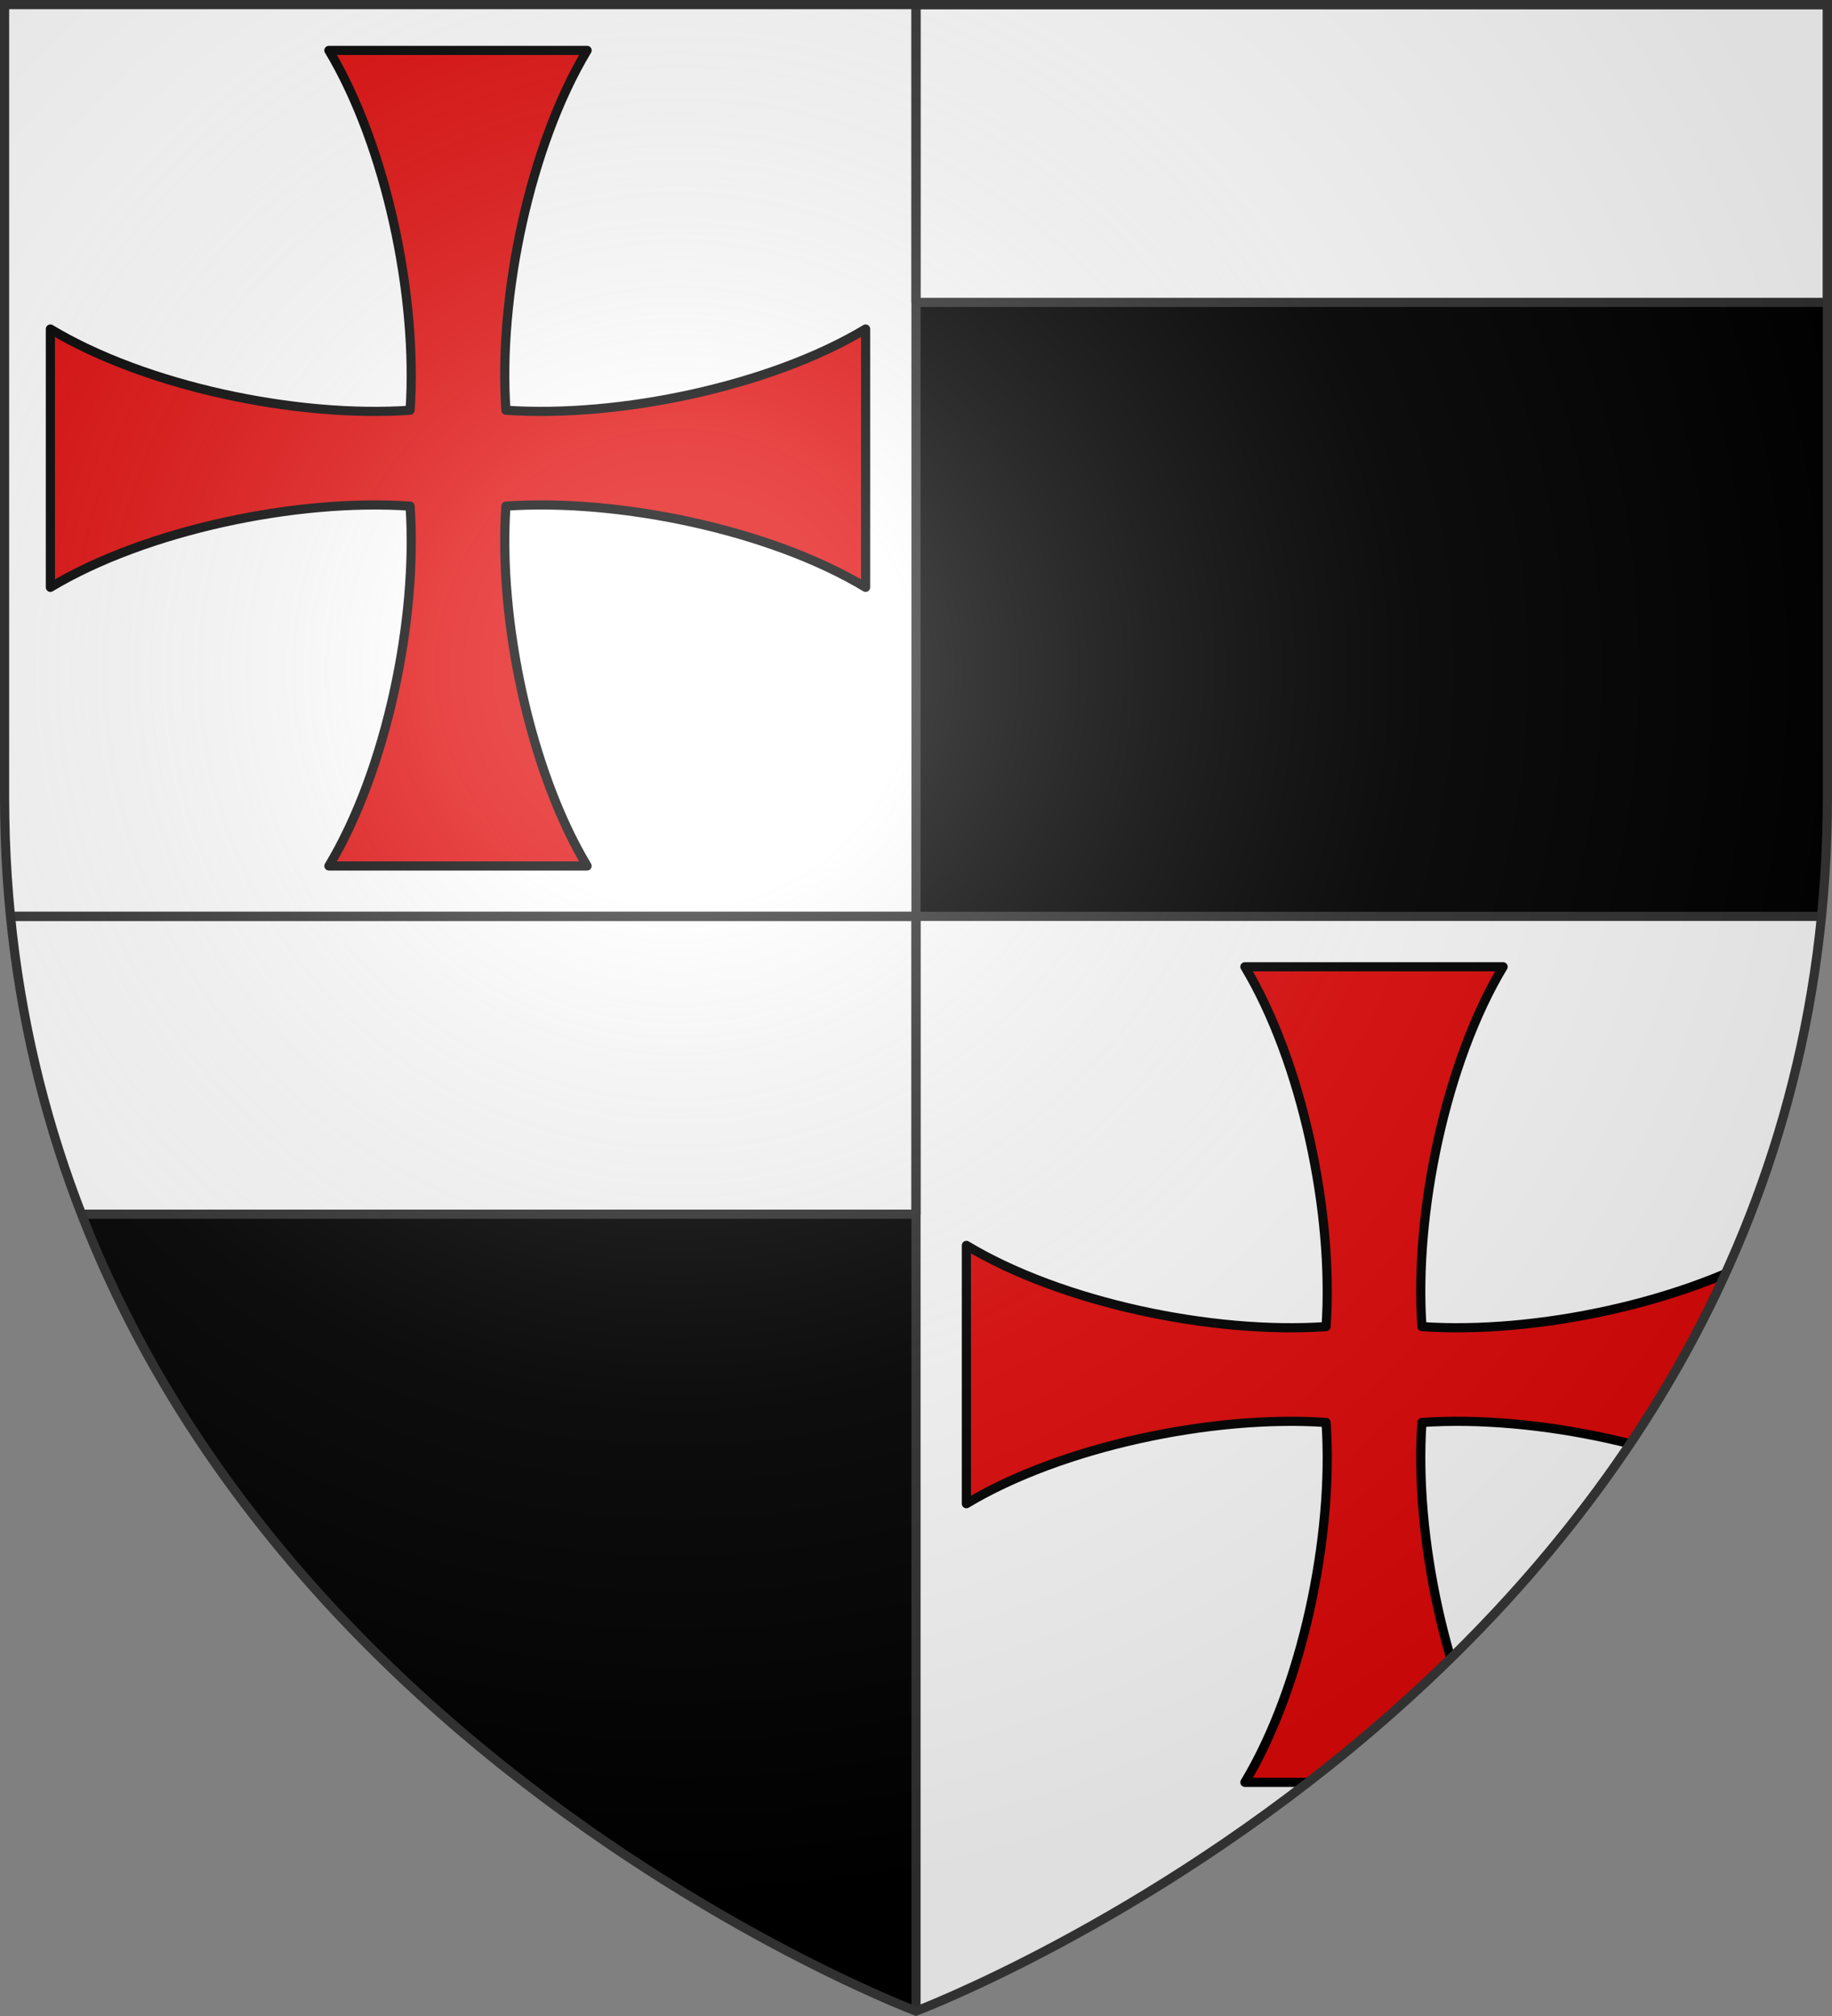
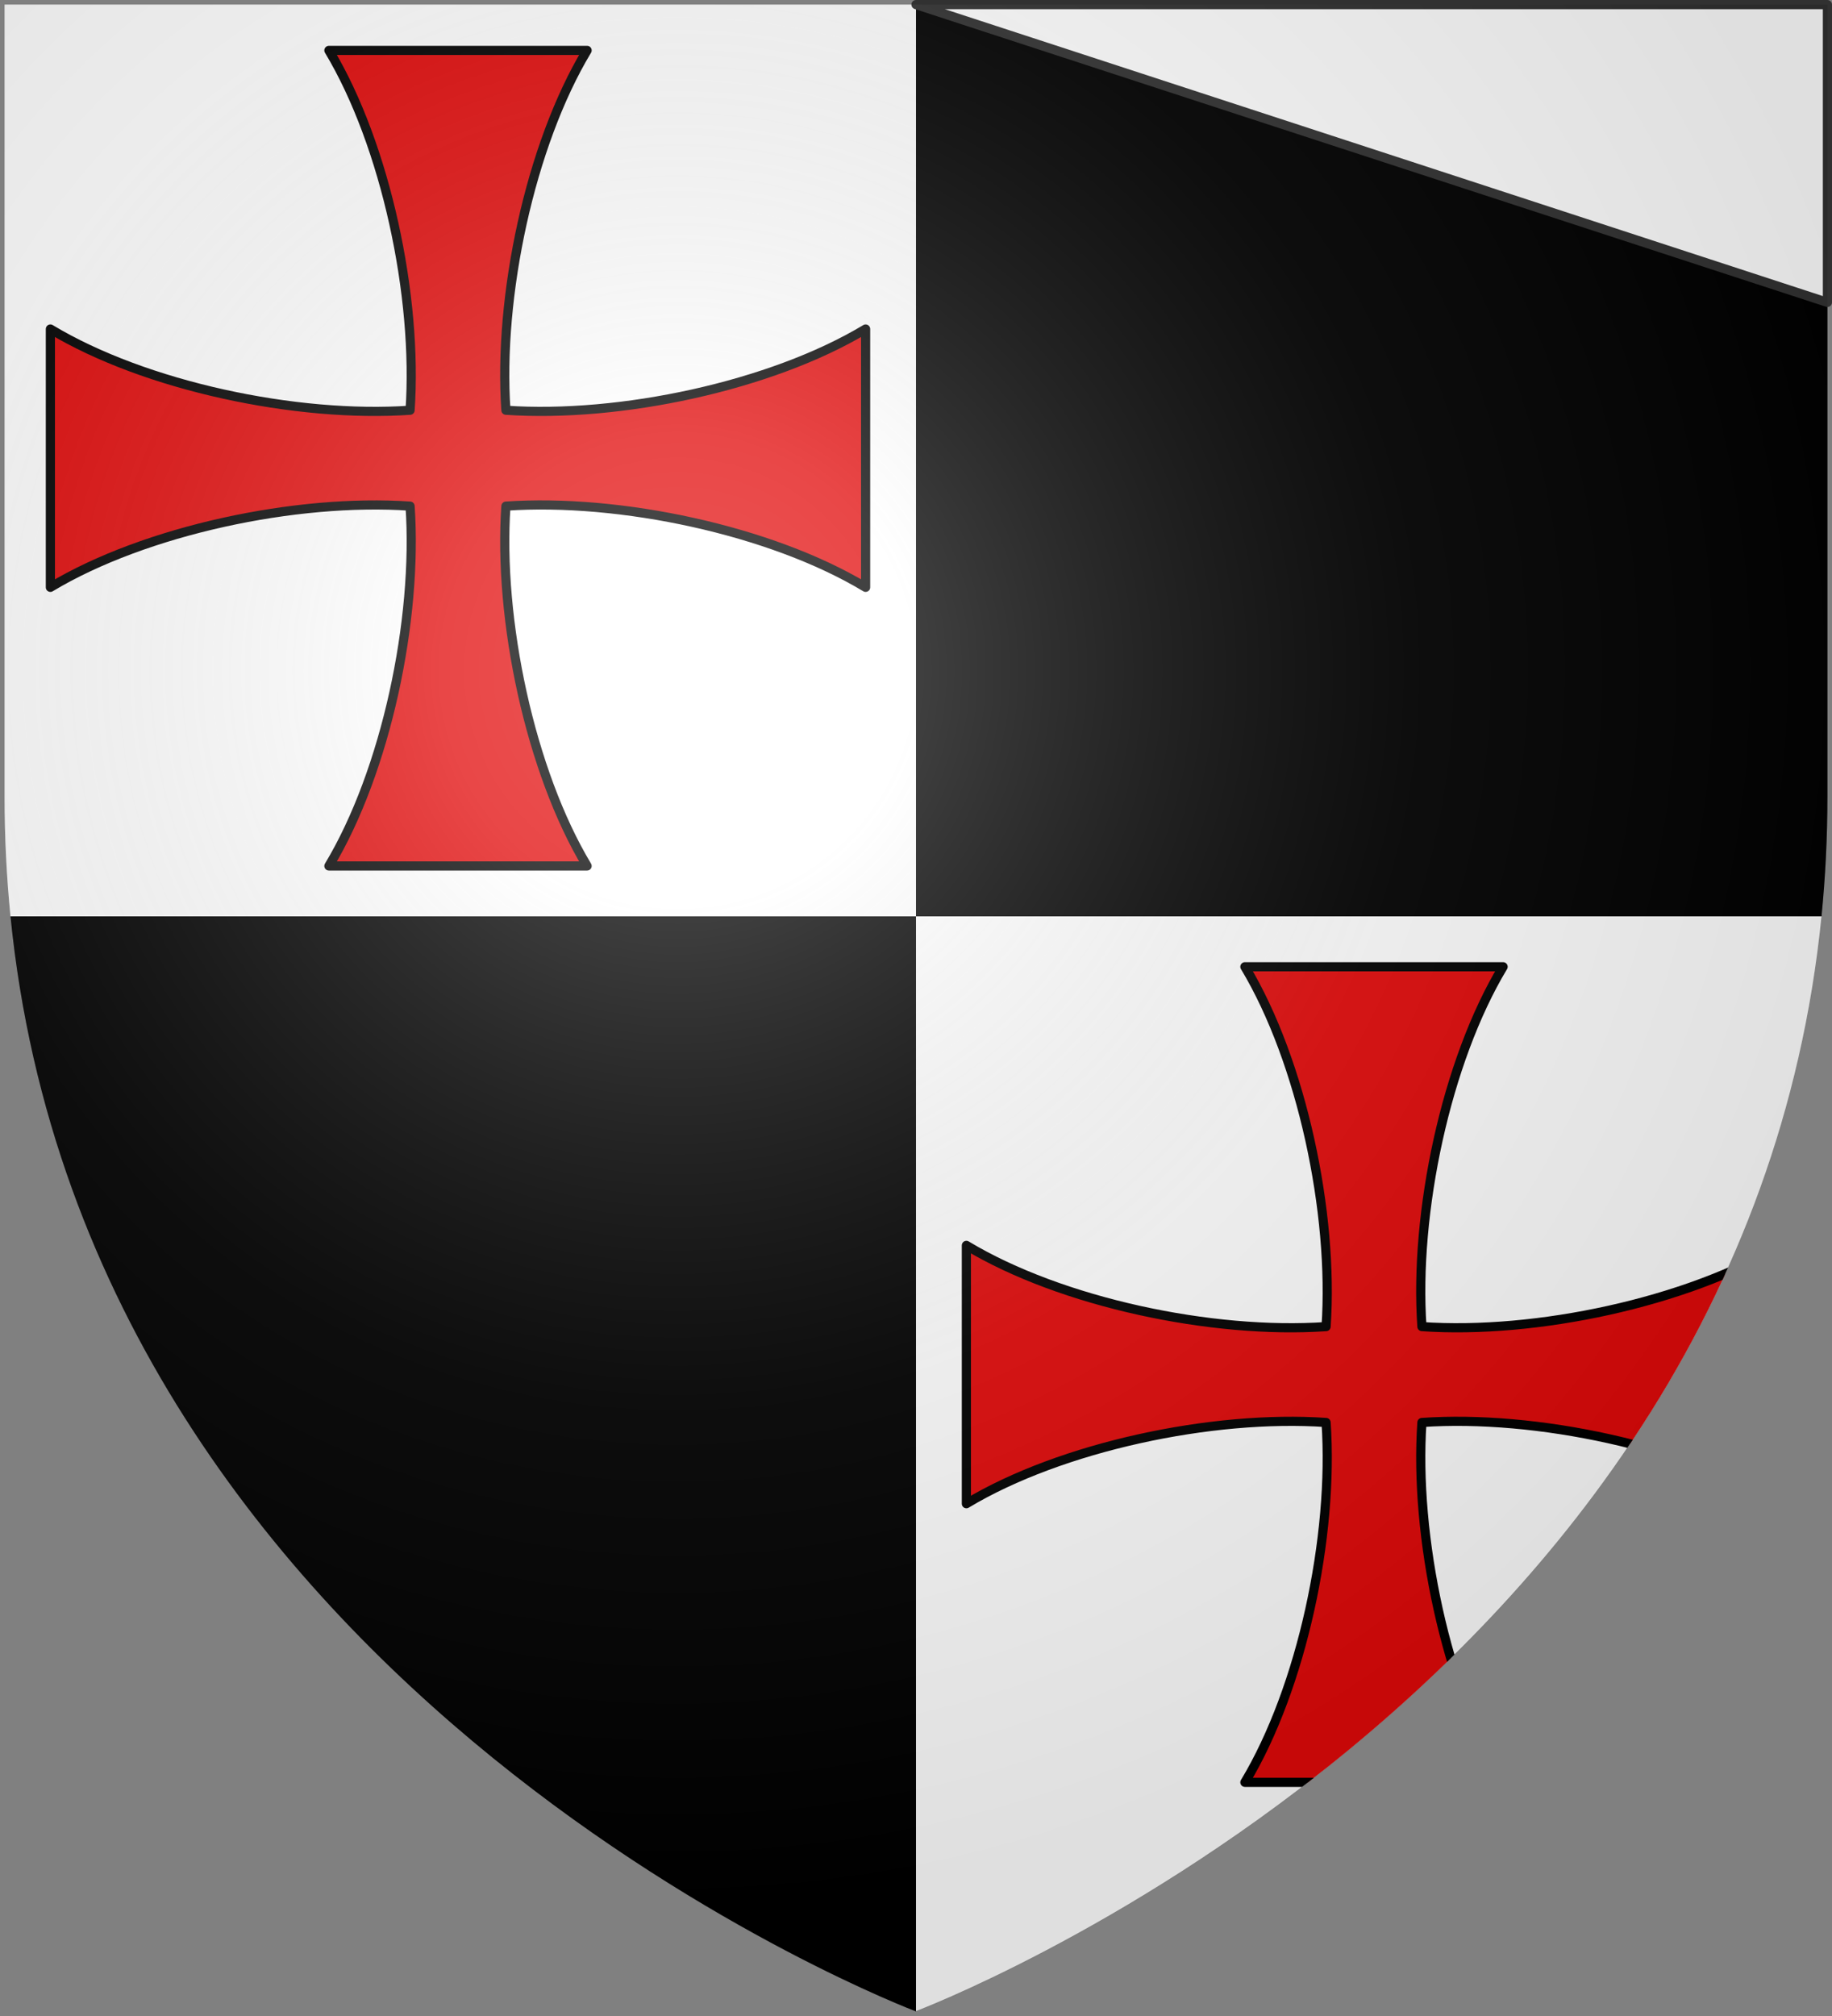
<svg xmlns="http://www.w3.org/2000/svg" xmlns:xlink="http://www.w3.org/1999/xlink" height="660" width="600">
  <rect width="100%" height="100%" fill="#808080" stroke="none" />
  <radialGradient id="a" cx="221.445" cy="226.331" gradientTransform="matrix(1.353 0 0 1.349 -77.629 -85.747)" gradientUnits="userSpaceOnUse" r="300">
    <stop offset="0" stop-color="#fff" stop-opacity=".314" />
    <stop offset=".19" stop-color="#fff" stop-opacity=".251" />
    <stop offset=".6" stop-color="#6b6b6b" stop-opacity=".125" />
    <stop offset="1" stop-opacity=".125" />
  </radialGradient>
  <clipPath id="b">
    <path d="m-0 358.397s-298.5-112.303-298.5-397.709v-259.188l597.0 0v259.188c0 285.407-298.5 397.709-298.5 397.709z" />
  </clipPath>
  <clipPath id="c">
-     <path d="m300 658.397s-298.5-112.303-298.5-397.709v-259.188l597.0 0v259.188c0 285.407-298.5 397.709-298.5 397.709z" />
-   </clipPath>
+     </clipPath>
  <path d="m300 1.5v298.5h-296.562c-1.269-12.75-1.938-25.736-1.938-39.254v-259.246zm0 298.5v358.5-.104s270.894-101.996 296.553-358.396z" fill="#fff" />
  <path d="m3.438 300c25.57 256.446 296.562 358.5 296.562 358.5v-.104-358.396zm296.562-298.5v298.5h296.562c1.269-12.75 1.938-25.736 1.938-39.254v-259.246z" fill-rule="evenodd" />
  <path id="d" d="m107.716 16.5c18.668 31.057 29.15 80.621 26.589 117.792v.013h-.013c-37.208 2.564-86.741-7.886-117.792-26.589v84.568c31.057-18.668 80.621-29.15 117.792-26.589h.013v.013c2.564 37.208-7.886 86.741-26.589 117.792h84.568c-18.668-31.057-29.15-80.621-26.589-117.792v-.014h.013c37.208-2.564 86.741 7.887 117.792 26.59v-84.568c-31.057 18.668-80.621 29.15-117.792 26.589h-.014v-.013c-2.564-37.208 7.887-86.741 26.59-117.792z" fill="#e20909" stroke="#000" stroke-linejoin="round" stroke-width="3" />
  <use clip-path="url(#b)" height="100%" transform="translate(300 300)" width="100%" xlink:href="#d" />
  <g stroke="#313131" stroke-width="3">
-     <path clip-path="url(#c)" d="m1.5 300h298.5v97.5h-298.5z" fill="#fff" stroke-linecap="round" stroke-linejoin="round" />
-     <path d="m300 1.5h298.5v97.5h-298.5z" fill="#fff" stroke-linecap="round" stroke-linejoin="round" />
-     <path d="m300 1.5v657m-296.562-358.5h593.125" fill="none" />
+     <path d="m300 1.5h298.5v97.5z" fill="#fff" stroke-linecap="round" stroke-linejoin="round" />
  </g>
  <path d="m300 658.5s298.5-112.32 298.5-397.772v-259.228h-597v259.228c0 285.452 298.5 397.772 298.5 397.772z" fill="url(#a)" fill-rule="evenodd" />
-   <path d="m300 658.397s-298.5-112.303-298.5-397.709v-259.188l597.0 0v259.188c0 285.407-298.5 397.709-298.5 397.709z" fill="none" stroke="#313131" stroke-width="3" />
</svg>